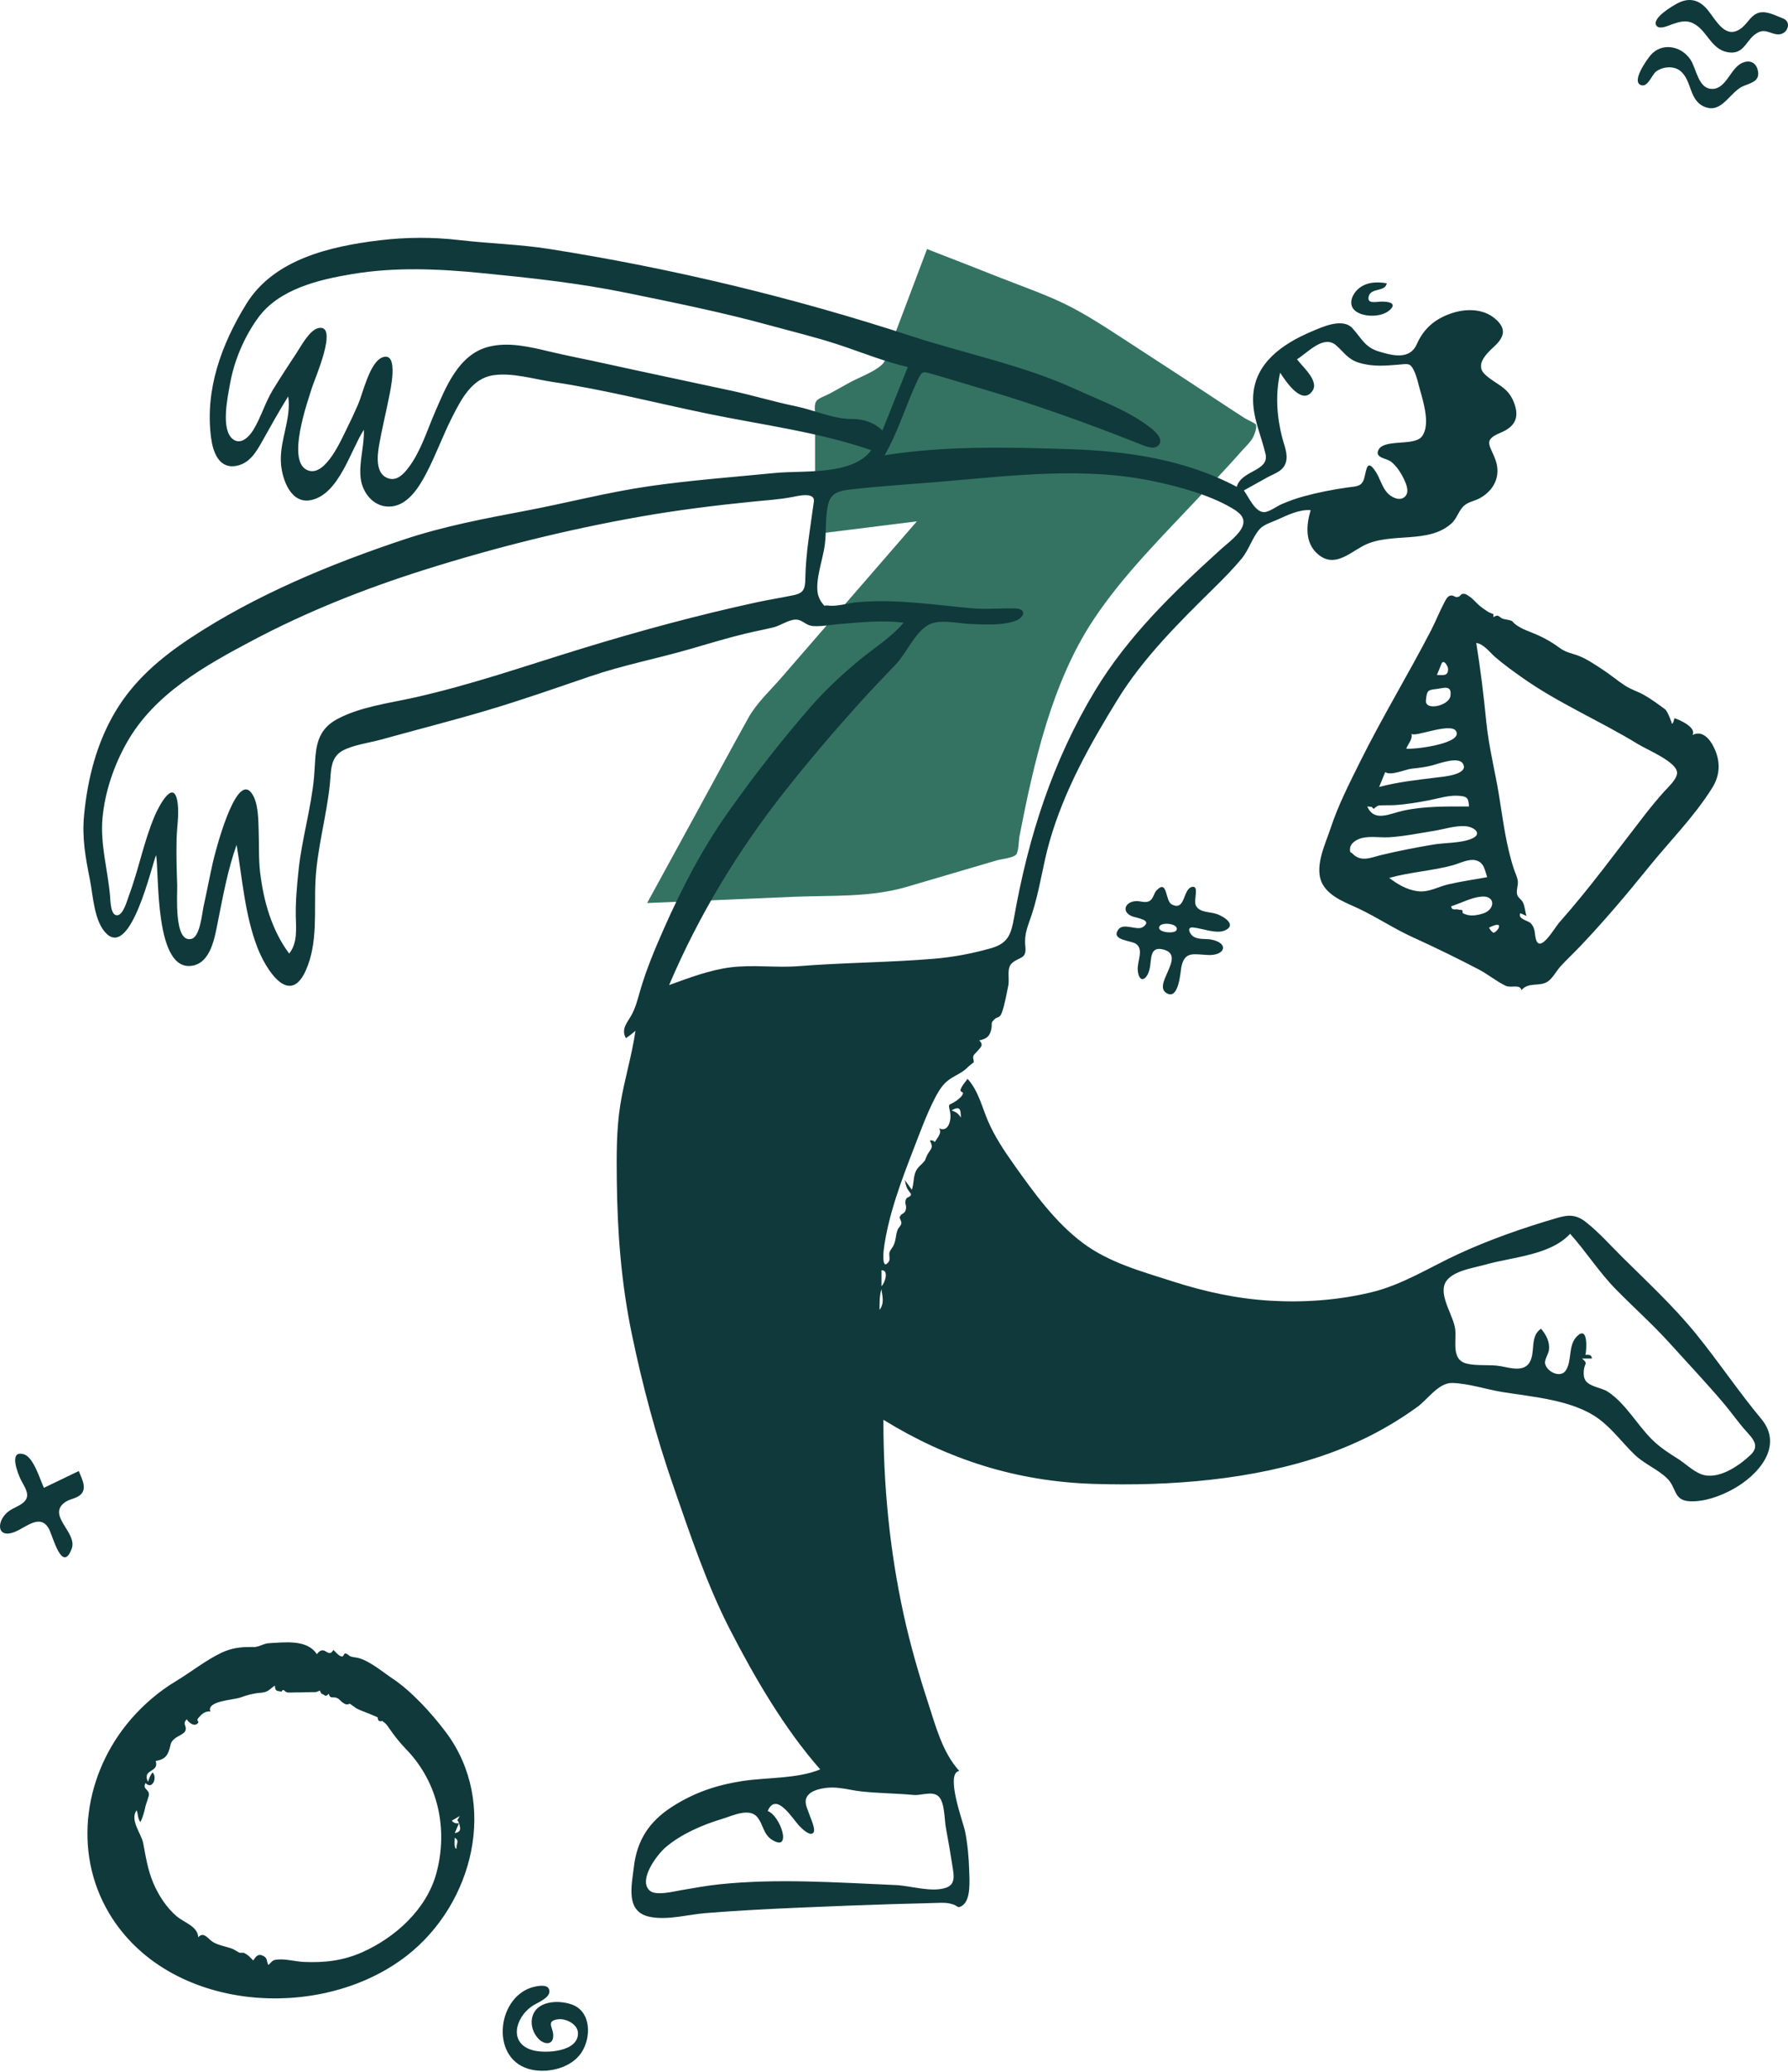
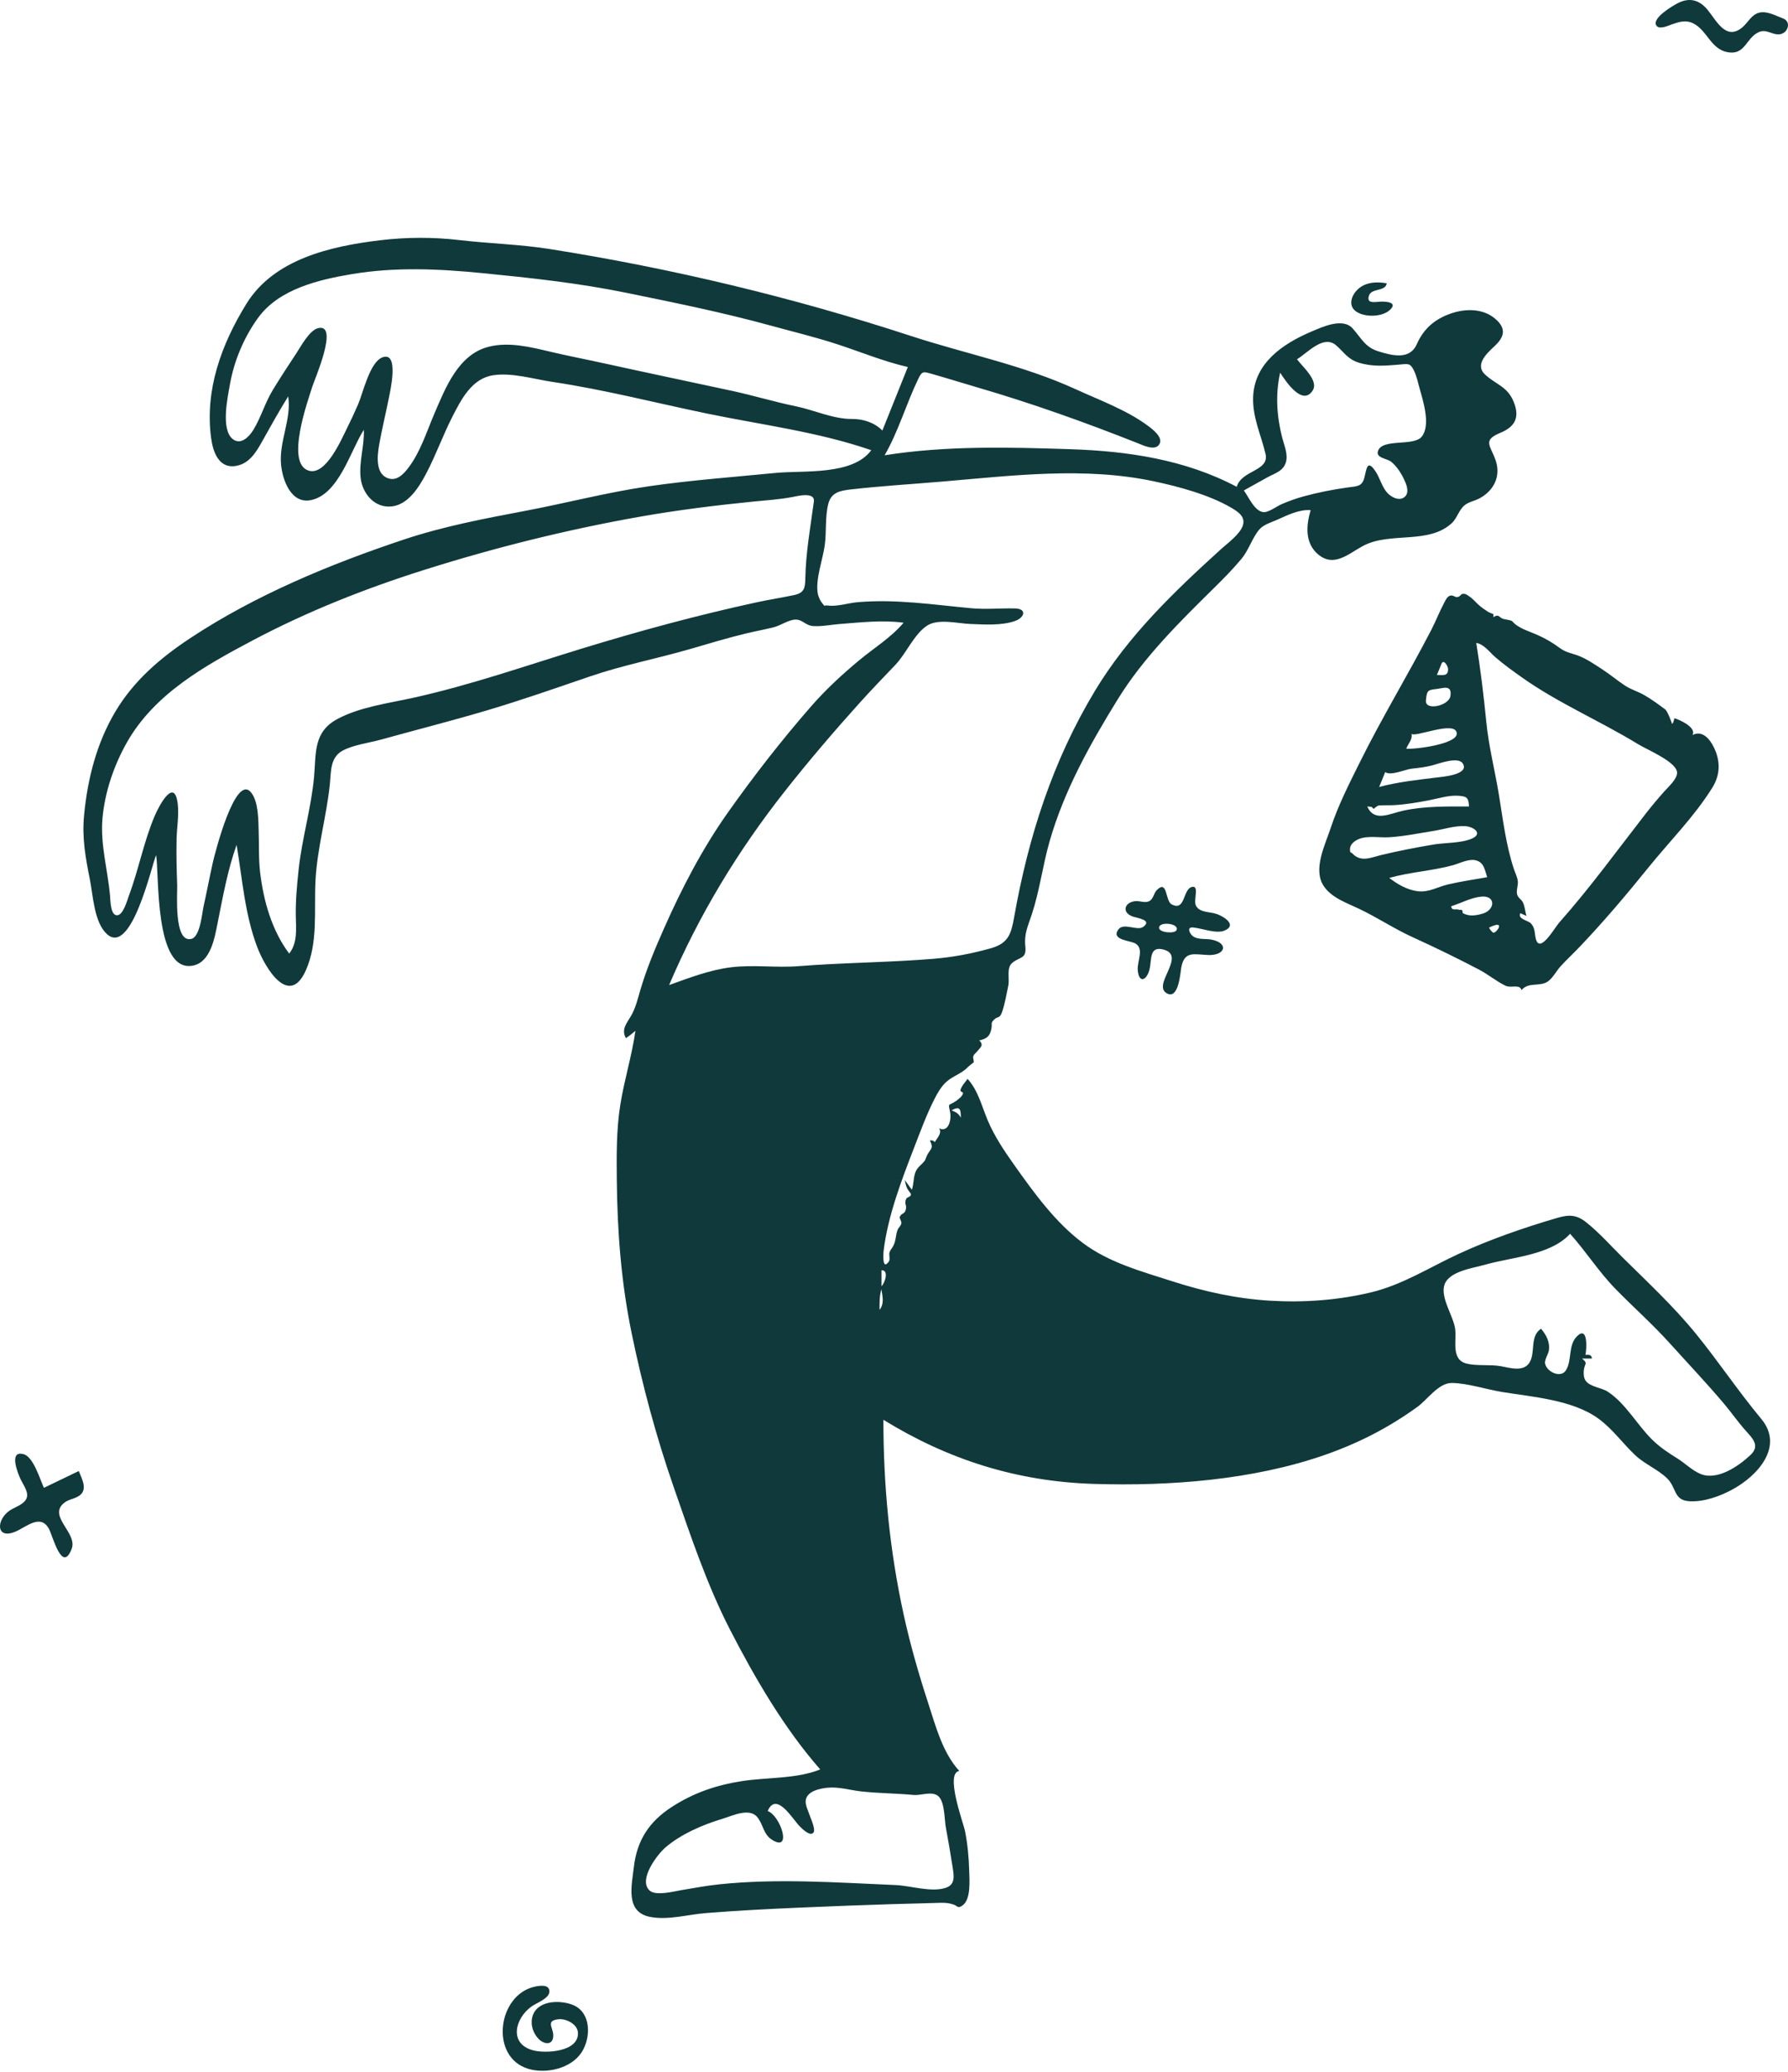
<svg xmlns="http://www.w3.org/2000/svg" width="580" height="672" viewBox="0 0 580 672" fill="none">
-   <path fill-rule="evenodd" clip-rule="evenodd" d="M300.715 80.79C298.161 87.551 295.608 94.312 293.053 101.073C291.415 105.406 289.779 109.738 288.142 114.07C287.561 115.607 287.239 117.182 286.116 118.249C283.47 120.76 278.72 122.358 275.54 124.124C273.41 125.308 271.278 126.491 269.148 127.675C268.049 128.286 265.613 129.053 264.843 130.066C263.996 131.183 264.397 133.234 264.397 134.779V148.112V173.237C275.402 171.861 286.408 170.485 297.414 169.109C282.751 186.028 268.089 202.946 253.426 219.865C249.812 224.034 245.425 228.047 242.733 232.898C237.003 243.224 231.401 253.624 225.737 263.987C220.465 273.632 215.192 283.277 209.919 292.922L257.355 290.903C269.637 290.381 282.253 291.167 294.086 287.686C303.841 284.817 313.595 281.948 323.35 279.079C324.647 278.697 328.689 278.265 329.608 277.221C330.469 276.243 330.451 272.548 330.695 271.296C335.299 247.632 341.16 221.553 354.598 201.183C364.232 186.58 377.232 173.795 389.138 161.062C393.785 156.092 398.513 151.181 402.996 146.06C404.144 144.749 405.802 143.261 406.561 141.668C407.052 140.638 407.737 138.677 407.432 137.763C407.3 137.367 404.237 135.946 403.798 135.663C400.693 133.668 397.616 131.631 394.532 129.604C385.867 123.907 377.21 118.196 368.495 112.575C361.701 108.192 354.926 103.545 347.76 99.778C340.332 95.874 332.151 93.126 324.364 90.042C316.494 86.924 308.61 83.842 300.715 80.79Z" fill="#347362" />
  <path fill-rule="evenodd" clip-rule="evenodd" d="M567.814 471.98C564.036 475.541 557.154 480.32 551.715 478.147C548.982 477.056 546.649 474.659 544.16 473.114C541.237 471.298 538.488 469.481 536.009 467.061C531.064 462.231 527.32 455.174 521.48 451.393C519.517 450.122 515.685 449.85 514.323 447.82C513.713 446.91 513.656 445.529 513.768 444.476C514.013 442.21 515.237 442.343 513.191 440.679H516.368C516.43 439.452 515.205 439.35 514.292 439.509C514.716 437.563 515.149 429.95 511.603 433.401C508.529 436.391 510.066 441.353 507.89 444.592C506.223 447.072 501.801 445.064 501.204 442.335C500.936 441.109 502.286 439.195 502.447 437.993C502.8 435.328 501.61 433.024 499.882 431.005C496.09 433.532 498.239 438.761 496.078 442.081C494.123 445.085 489.768 443.683 486.79 443.155C483.221 442.521 479.186 443.162 475.771 442.319C470.615 441.047 472.54 434.993 472.03 431.085C471.483 426.9 467.253 421.09 468.524 416.868C469.889 412.334 477.87 411.354 481.685 410.253C490.404 407.738 502.841 407.255 509.323 400.214C514.478 405.964 518.625 412.547 524.033 418.083C529.873 424.061 536.112 429.581 541.719 435.8C547.555 442.273 553.578 448.621 559.202 455.282C561.656 458.187 563.81 461.318 566.349 464.154C568.605 466.675 570.984 468.994 567.814 471.98ZM308.663 360.158C311.342 358.733 311.683 359.626 311.683 362.561C310.912 361.152 310.146 360.775 308.663 360.158ZM285.948 417.199V412.027C288.53 411.96 286.942 416.384 285.948 417.199ZM285.316 424.902C285.316 422.612 285.254 420.431 285.915 418.203C286.261 420.631 286.923 422.732 285.316 424.902ZM296.421 582.245C298.794 582.467 302.449 580.833 304.444 582.694C306.494 584.607 306.33 590.174 306.815 592.757C307.617 597.027 308.328 601.311 309.004 605.601C309.447 608.414 309.995 611.271 306.815 612.348C302.115 613.937 295.399 611.668 290.501 611.462C280.823 611.055 271.15 610.489 261.465 610.292C252.077 610.102 242.668 610.253 233.324 611.229C229.103 611.67 224.975 612.449 220.796 613.154C218.594 613.526 212.693 615.082 210.704 613.226C206.962 609.731 213.184 601.572 215.86 599.267C220.826 594.991 227.889 591.907 234.117 590.05C237.445 589.057 242.994 586.269 245.615 589.387C247.627 591.778 247.547 594.97 250.429 596.782C257.107 600.98 253.2 588.938 249.027 587.455C251.829 580.897 257.17 590.157 259.386 592.382C260.174 593.173 262.738 595.783 263.851 594.471C264.685 593.488 263.02 589.969 262.711 589.011C262.242 587.557 261.056 585.345 261.397 583.767C262.015 580.913 266.018 580.136 268.416 579.898C272.134 579.53 275.782 580.708 279.458 581.102C285.096 581.706 290.777 581.715 296.421 582.245ZM259.086 313.397C251.746 313.981 244.359 312.859 237.036 313.778C230.107 314.648 223.578 317.191 217.046 319.528C226.757 296.754 239.32 276.022 254.632 256.601C262.257 246.928 270.459 237.321 278.698 228.167C282.532 223.908 286.497 219.79 290.456 215.65C293.987 211.957 296.517 205.686 300.755 202.928C304.372 200.574 310.693 202.253 314.701 202.399C319.232 202.564 324.746 202.976 329.164 201.468C332.366 200.375 333.247 197.459 329.238 197.362C324.511 197.247 319.862 197.74 315.073 197.297C302.664 196.15 290.703 194.266 278.194 195.335C275.328 195.579 271.556 196.8 268.743 196.433C266.721 196.168 268.051 197.185 266.645 195.563C266.107 194.942 265.458 193.483 265.299 192.658C264.403 188.027 266.946 181.408 267.555 176.746C268.118 172.43 267.619 167.687 268.672 163.485C269.632 159.661 272.555 159.151 276.156 158.742C286.005 157.624 296.057 157.029 305.952 156.186C328.532 154.263 351.829 151.361 374.256 156.114C382.354 157.83 392.229 160.484 399.463 164.733C401.725 166.061 404.007 167.625 403.184 170.377C402.331 173.234 398.146 176.252 396.073 178.134C380.755 192.041 365.959 206.225 355.198 224.069C341.474 246.824 333.599 271.399 328.978 297.473C327.985 303.083 327.062 306.019 321.29 307.633C315.095 309.367 309.115 310.494 302.69 311.021C288.168 312.214 273.601 312.239 259.086 313.397ZM264.005 162.708C262.892 170.992 261.386 179.256 261.237 187.605C261.181 190.758 260.882 192.338 257.529 193.041C253.576 193.87 249.557 194.487 245.586 195.347C226.421 199.501 207.618 204.602 188.867 210.343C170.645 215.925 152.722 222.204 134.089 226.338C126.074 228.117 116.696 229.316 109.396 233.254C101.543 237.491 102.576 244.439 101.872 252.07C100.93 262.266 97.906 272.138 96.843 282.329C96.335 287.199 95.872 292.098 95.948 296.998C96.013 301.176 96.612 305.795 93.804 309.31C88.17 301.779 85.5 292.307 84.39 283.076C83.85 278.589 84.064 274.066 83.91 269.558C83.785 265.929 83.866 260.156 81.502 257.125C76.363 250.538 69.679 276.935 69.044 279.754C67.975 284.498 67.093 289.282 66.028 294.028C65.556 296.131 64.951 303.777 62.133 304.539C56.293 306.118 57.575 289.708 57.482 287.21C57.297 282.166 57.172 277.117 57.29 272.07C57.376 268.427 58.081 264.473 57.662 260.828C56.634 251.878 51.602 261.307 50.187 264.639C46.612 273.049 44.995 282.051 41.789 290.596C41.256 292.017 40.003 296.802 38.018 296.891C35.809 296.989 35.826 292.048 35.7 290.604C34.967 282.235 32.492 273.925 33.239 265.469C33.993 256.931 36.986 248.153 41.221 240.727C50.175 225.026 66.346 216.011 81.834 207.799C99.559 198.402 118.272 190.978 137.384 184.93C160.371 177.657 183.973 171.772 207.717 167.583C219.797 165.453 232.063 163.929 244.267 162.708C248.556 162.278 252.847 162.027 257.08 161.211C258.678 160.902 264.444 159.436 264.005 162.708ZM276.352 135.903C270.296 135.951 264.109 133.015 258.209 131.801C251.185 130.355 244.325 128.263 237.313 126.753C223.582 123.797 209.844 120.915 196.125 117.894C190.17 116.582 184.186 115.441 178.253 114.032C171.907 112.525 165.05 110.844 158.554 112.468C148.708 114.929 144.548 125.702 140.933 134.108C138.379 140.047 136.378 146.666 132.396 151.833C130.977 153.675 128.962 155.872 126.391 155.276C121.614 154.168 122.372 147.847 122.981 144.353C123.862 139.282 125.111 134.271 126.111 129.224C126.514 127.186 129.635 113.853 124.062 115.918C119.928 117.449 117.74 127.534 116.175 131.136C115.012 133.813 113.78 136.472 112.475 139.083C110.733 142.566 105.764 154.202 100.263 152.701C92.39 150.553 99.942 129.856 101.283 125.494C102.019 123.099 110.022 104.939 103.267 106.423C100.391 107.056 97.588 112.399 96.122 114.614C93.521 118.542 90.928 122.498 88.48 126.523C85.962 130.662 84.676 135.374 82.178 139.453C80.864 141.6 78.182 144.461 75.564 142.473C71.482 139.377 73.901 128.607 74.616 124.534C75.946 116.963 79.249 109.201 83.782 103.011C90.592 93.71 103.443 90.705 114.25 88.898C128.198 86.565 142.341 87.203 156.348 88.583C172.102 90.136 187.614 91.798 203.142 94.973C218.791 98.172 234.449 101.346 249.857 105.577C257.116 107.57 264.478 109.338 271.634 111.678C279.241 114.165 286.665 117.26 294.484 119.052C291.734 125.915 288.983 132.779 286.232 139.643C283.6 137.039 280.007 135.873 276.352 135.903ZM411.162 154.816C413.574 153.497 416.238 152.874 417.118 149.959C417.897 147.383 416.567 144.464 415.931 141.991C414.153 135.068 413.685 127.896 415.259 120.89C416.763 123.186 422.392 132.015 425.816 126.67C427.881 123.446 422.347 118.808 420.732 116.541C424.276 114.354 429.339 108.483 433.423 112.024C436.063 114.312 437.18 116.516 440.737 117.629C445.055 118.98 449.12 118.671 453.529 118.298C456.616 118.037 457.36 117.625 458.566 120.002C459.513 121.871 460.002 124.184 460.555 126.19C461.645 130.146 464.168 137.942 461.18 141.648C458.563 144.894 448.405 142.111 446.994 146.302C446.225 148.587 449.897 148.669 451.3 149.8C453.037 151.2 454.474 153.427 455.419 155.417C456.118 156.889 457.181 159.321 455.991 160.826C454.346 162.907 451.299 161.328 449.973 159.815C448.214 157.805 447.642 155.058 446.174 152.869C443.479 148.852 443.318 152.047 442.584 154.931C441.822 157.928 440.02 157.721 437.259 158.106C432.414 158.782 427.519 159.735 422.803 161.034C420.386 161.699 418.044 162.547 415.742 163.537C414.258 164.174 411.687 166.105 410.078 166.123C407.095 166.157 405.028 161.169 403.488 159.088C406.045 157.661 408.593 156.221 411.162 154.816ZM571.318 460.24C563.869 451.299 557.418 441.586 550.07 432.566C542.822 423.671 534.436 415.893 526.302 407.836C522.463 404.033 518.785 399.861 514.547 396.492C511.385 393.978 508.953 393.939 505.15 395.053C494.345 398.217 483.343 402.026 473.118 406.749C463.597 411.147 454.924 416.793 444.598 419.246C434.058 421.749 423.099 422.553 412.297 421.932C401.217 421.296 390.766 418.991 380.229 415.602C370.249 412.393 359.844 409.591 351.309 403.23C342.362 396.562 335.449 386.972 329.044 377.951C325.801 373.385 322.581 368.59 320.396 363.414C318.501 358.923 317.262 353.622 313.859 349.962C313.025 351.144 311.986 352.159 311.562 353.548C311.369 354.179 312.506 354.16 312.39 354.661C312.17 355.607 310.912 356.571 310.18 357.085C307.553 358.934 307.537 357.462 308.227 360.92C308.628 362.935 307.868 367.483 304.581 365.997C305.792 367.446 303.869 369.274 303.241 370.467C302.809 369.971 302.272 369.799 301.63 369.948C302.832 372.342 302.122 372.405 300.957 374.306C300.744 374.654 299.99 376.472 300.099 376.319C298.908 378.014 297.533 378.441 296.839 380.552C296.269 382.287 296.415 384.193 295.779 385.925C295.011 384.863 294.242 383.8 293.474 382.739C293.631 383.574 293.944 384.811 294.309 385.568C294.539 386.042 295.522 387.148 295.509 387.407C295.456 388.372 294.251 388.14 293.907 388.973C293.262 390.536 294.194 390.766 293.843 392.291C293.44 394.041 292.359 393.341 291.844 394.832C291.747 395.115 292.506 396.23 292.386 396.84C292.217 397.704 291.434 398.187 291.158 398.954C290.454 400.907 290.71 402.337 289.734 404.21C289.356 404.936 288.805 405.42 288.539 406.245C288.305 406.972 288.808 408.518 288.357 409.168C286.18 412.304 286.486 406.902 286.651 405.563C288.037 394.315 292.483 382.706 296.553 372.193C298.575 366.969 300.544 361.583 303.078 356.58C304.099 354.565 305.276 352.486 306.963 350.945C309.096 348.995 312.122 348.215 314.053 346.037C313.749 346.381 316.147 344.111 315.763 344.857C316.107 344.19 315.508 343.287 315.72 342.642C315.985 341.84 316.486 341.672 317.044 340.97C318.047 339.711 319.238 339.083 317.664 337.479C320.001 336.962 321.119 336.203 321.586 333.7C321.927 331.868 321.238 331.988 322.44 330.767C323.646 329.541 324.257 330.498 325.017 328.374C325.926 325.833 326.529 322.377 327.074 319.717C327.55 317.395 326.396 313.981 328.353 312.341C330.831 310.265 333.049 311.144 332.605 306.97C332.172 302.899 333.436 300.434 334.708 296.582C337.244 288.894 338.225 280.776 340.448 272.995C345.195 256.391 353.581 241.42 362.598 226.805C370.93 213.299 382.578 201.793 393.826 190.712C396.905 187.677 399.951 184.598 402.716 181.27C405.099 178.405 406.187 174.504 408.476 171.785C409.867 170.133 412.456 169.427 414.399 168.551C417.638 167.09 421.497 165.184 425.153 165.479C423.7 170.377 423.226 176.099 427.514 179.771C432.715 184.226 437.429 179.598 442.196 177.058C450.886 172.429 463.315 176.679 470.892 169.739C472.697 168.087 473.201 165.446 475.076 163.903C476.453 162.771 478.412 162.484 479.962 161.64C484.671 159.077 486.956 154.386 485.123 149.203C483.447 144.465 480.843 142.822 486.639 140.42C491.344 138.472 493.133 135.537 491.003 130.312C488.973 125.329 485.253 124.756 481.734 121.495C478.325 118.337 482.241 114.662 484.795 112.291C488.088 109.233 488.718 106.477 484.899 103.296C480.901 99.967 475.193 100.083 470.532 101.73C465.261 103.591 461.788 106.686 459.558 111.7C457.287 116.805 451.656 115.38 447.097 113.957C442.736 112.597 441.601 109.662 438.738 106.501C435.553 102.986 429.063 105.992 425.307 107.598C416.056 111.552 406.863 117.792 406.495 128.846C406.276 135.437 409.064 141.039 410.513 147.225C411.839 152.883 402.75 152.437 401.176 157.909C384.386 149.021 365.688 146.302 346.92 145.697C326.972 145.053 306.737 144.537 286.959 147.683C291.55 139.685 293.974 130.914 297.968 122.697C299.118 120.331 299.613 120.534 302.151 121.248C307.025 122.621 311.862 124.157 316.727 125.571C334.496 130.737 351.917 136.96 369.099 143.777C370.769 144.439 374.497 146.279 375.96 144.278C377.649 141.971 373.743 139.127 372.161 137.966C365.242 132.891 356.669 129.81 348.921 126.25C331.98 118.467 313.222 114.772 295.546 108.992C257.388 96.511 217.912 87.031 178.257 80.771C168.579 79.243 158.799 79.019 149.08 77.885C140.471 76.88 131.846 76.904 123.238 77.941C107.338 79.859 88.906 83.996 79.926 98.549C71.82 111.69 66.408 126.464 68.477 142.051C69.098 146.733 71.081 152.278 76.858 151.071C80.865 150.234 82.993 146.829 84.854 143.506C87.665 138.486 90.442 133.465 93.489 128.58C94.619 135.905 90.512 143.109 91.158 150.571C91.597 155.635 94.395 163.636 100.969 162.202C109.98 160.238 113.689 146.16 118.022 139.407C118.241 144.609 116.418 149.735 116.976 154.949C117.526 160.098 121.55 164.96 127.202 164.254C132.533 163.589 135.997 157.878 138.261 153.578C141.412 147.595 143.675 141.18 146.752 135.157C149.636 129.511 153.053 122.789 159.938 121.729C166.083 120.781 173.126 122.974 179.196 123.879C196.034 126.388 212.532 130.661 229.186 134.113C247.042 137.813 265.32 140.061 282.626 146.032C276.541 154.314 260.617 152.524 251.552 153.413C237.854 154.757 223.979 155.768 210.358 157.751C196.905 159.709 183.734 163.185 170.386 165.708C157.109 168.218 143.854 170.732 131.006 175.013C107.153 182.961 82.901 193.019 61.884 206.887C52.105 213.34 43.419 220.716 37.378 230.901C31.299 241.151 28.378 252.74 27.264 264.53C26.57 271.871 27.748 278.224 29.17 285.369C30.2 290.542 30.534 299.203 34.681 302.991C42.598 310.221 49.171 280.895 50.633 277.353C51.685 283.158 49.964 315.858 62.667 313.198C68.336 312.012 69.622 304.231 70.562 299.544C72.277 291 73.813 282.285 76.747 274.056C78.629 285.143 79.414 296.694 83.471 307.283C86.165 314.316 93.852 326.794 99.211 314.755C103.231 305.726 101.852 295.362 102.334 285.776C102.868 275.153 105.918 264.906 106.997 254.387C107.416 250.312 107.037 245.719 111.132 243.496C114.647 241.587 119.788 240.966 123.626 239.9C134.995 236.744 146.438 233.842 157.752 230.494C169.072 227.142 180.235 223.227 191.404 219.407C202.086 215.752 212.992 213.675 223.803 210.546C229.95 208.766 236.023 206.905 242.256 205.419C245.156 204.728 248.092 204.19 250.986 203.474C253.131 202.944 255.958 200.944 258.163 200.98C260.433 201.017 261.287 202.939 263.889 203.09C266.691 203.251 269.541 202.633 272.327 202.419C279.116 201.899 286.333 201.057 293.106 201.998C289.036 206.826 283.537 210.164 278.719 214.164C273.161 218.778 267.783 223.759 263.036 229.207C253.484 240.168 244.456 251.755 236.069 263.63C227.796 275.345 221.135 288.165 215.344 301.263C212.458 307.789 209.657 314.459 207.663 321.319C206.844 324.137 206.176 326.965 204.697 329.528C203.341 331.879 201.43 333.905 203.033 336.744C204.137 336.053 205.128 335.195 206.126 334.365C204.973 342.488 202.484 350.346 201.205 358.444C199.944 366.423 199.995 374.628 200.077 382.686C200.248 399.561 201.503 416.054 204.926 432.606C208.388 449.343 212.835 465.953 218.443 482.099C223.841 497.645 229.259 513.948 236.794 528.6C244.842 544.25 254.416 560.704 266.065 573.951C258.455 577.068 248.772 576.485 240.714 577.74C232.291 579.053 225.005 581.53 217.827 586.19C210.565 590.906 206.623 596.978 205.619 605.578C204.906 611.698 202.787 620.172 210.817 621.78C216.593 622.936 223.049 621.037 228.836 620.567C238.959 619.747 249.097 619.234 259.242 618.792C269.361 618.35 279.482 617.961 289.604 617.648C294.365 617.5 299.129 617.426 303.888 617.255C306.021 617.179 307.314 617.146 309.227 617.762C310.739 618.25 310.628 619.263 312.312 618.011C315.028 615.991 314.469 609.623 314.393 606.823C314.278 602.502 313.868 598.131 313.025 593.892C312.525 591.373 306.454 575.134 311.175 574.451C305.69 568.424 303.499 559.817 301.035 552.263C297.948 542.799 295.239 533.361 293.111 523.627C288.567 502.833 286.559 481.813 286.559 460.538C307.622 473.521 329.908 480.554 354.717 481.338C379.382 482.118 406.48 480.092 429.901 471.887C440.747 468.086 450.462 463.096 459.761 456.373C463.094 453.964 466.665 448.506 471.04 448.599C476.261 448.711 482.107 450.687 487.291 451.533C497.206 453.149 510.147 454.061 518.542 460.194C523.101 463.525 526.369 468.188 530.439 472.026C533.534 474.947 537.627 476.532 540.699 479.453C544.014 482.603 542.698 486.72 548.194 486.975C552.892 487.192 558.044 485.301 562.096 483.083C570.18 478.656 578.789 469.207 571.318 460.24Z" fill="#10393B" />
  <path fill-rule="evenodd" clip-rule="evenodd" d="M493.615 219.685C505.446 228.089 519.016 233.83 531.379 241.398C534.473 243.292 544.114 247.226 544.021 250.739C543.967 252.794 541.069 255.37 539.801 256.794C537.627 259.233 535.583 261.698 533.577 264.278C524.397 276.094 515.751 288.021 505.802 299.243C504.304 300.931 499.791 308.992 498.334 304.988C497.674 303.173 498.218 301.134 496.497 299.442C495.611 298.57 492.188 298.09 493.185 296.22C493.85 296.519 494.515 296.818 495.18 297.116C494.663 295.622 494.701 293.986 493.927 292.573C493.446 291.696 492.506 291.281 492.18 290.293C491.729 288.927 492.493 287.341 492.365 285.934C492.239 284.53 491.512 283.204 491.078 281.88C488.503 274.032 487.58 266.12 486.261 258.023C484.957 250.01 482.926 242.249 482.129 234.148C481.286 225.59 480.253 217.051 478.876 208.562C481.335 208.907 483.225 211.579 484.964 213.089C487.698 215.463 490.666 217.59 493.615 219.685ZM484.341 302.53C483.776 302.087 483.335 301.542 483.016 300.897C488.815 298.024 485.316 302.925 484.341 302.53ZM480.815 296.404C478.287 297.101 476.471 297.242 474.522 296.202C474.337 296.104 474.55 295.343 474.217 295.187C473.926 295.052 473.481 295.22 473.231 295.092C472.383 294.661 470.897 295.607 470.753 293.954C473.978 292.967 477.151 291.145 480.556 290.838C485.289 290.412 485.07 295.23 480.815 296.404ZM469.741 286.879C466.292 287.685 463.451 289.569 459.787 289.077C456.347 288.616 453.359 286.832 450.645 284.777C457.433 282.856 464.55 282.509 471.332 280.65C473.54 280.045 476.441 278.45 478.821 279.093C481.465 279.807 481.632 282.284 482.424 284.537C478.193 285.298 473.93 285.9 469.741 286.879ZM448.172 277.317C444.858 278.109 441.472 279.84 438.702 276.852C438.254 276.37 437.863 276.851 437.916 275.367C437.971 273.801 439.393 272.792 440.615 272.241C443.489 270.945 447.518 271.783 450.57 271.592C455.439 271.289 460.395 270.277 465.212 269.498C468.546 268.959 471.991 267.762 475.399 267.998C478.03 268.18 481.205 270.423 477.37 272.059C473.878 273.55 468.641 273.321 464.858 273.967C459.265 274.921 453.691 275.998 448.172 277.317ZM444.935 261.73C445.15 261.949 445.364 262.167 445.579 262.386C445.544 262.378 446.849 261.32 447.195 261.29C448.875 261.144 450.565 261.259 452.247 261.164C456.123 260.946 460.03 260.27 463.837 259.527C466.938 258.921 470.096 257.877 473.288 258.138C476.052 258.365 476.342 258.931 476.523 261.598C469.469 261.598 462.203 261.449 455.27 262.942C450.757 263.914 445.783 266.808 443.522 261.591C443.993 261.637 444.464 261.684 444.935 261.73ZM449.345 250.439C451.094 251.771 455.863 249.556 457.96 249.334C460.236 249.093 462.378 248.843 464.584 248.276C466.541 247.773 473.013 245.259 474.513 247.663C476.814 251.347 467.499 252.023 466.022 252.205C459.829 252.97 453.403 253.649 447.377 255.273C448.033 253.662 448.689 252.051 449.345 250.439ZM457.841 237.926C458.293 239.629 472.299 233.354 472.554 237.915C472.75 241.414 458.697 243.157 456.17 242.85C456.762 241.239 458.336 239.796 457.841 237.926ZM462.543 227.223C462.841 223.789 463.302 223.808 466.056 223.485C468.157 223.238 471.044 222.006 470.498 225.751C470.03 228.957 462.243 230.689 462.543 227.223ZM467.549 215.406C468.212 213.562 469.704 216.044 469.735 216.981C469.818 219.477 467.926 218.937 466.106 218.937C466.612 217.771 467.094 216.593 467.549 215.406ZM490.601 201.564C490.229 201.117 488.144 200.946 487.551 200.729C486.091 200.194 486.299 199.054 484.432 200.178C484.338 200.084 484.516 199.239 484.414 199.2C484.363 199.18 483.055 198.687 482.63 198.414C481.604 197.757 480.679 197.114 479.737 196.29C478.735 195.414 477.731 194.143 476.586 193.445C476.103 193.151 475.709 192.735 475.127 192.645C473.617 192.412 474.049 193.463 472.73 193.672C471.917 193.801 471.325 192.852 470.262 193.261C469.343 193.615 468.81 194.903 468.4 195.67C466.912 198.461 465.764 201.464 464.307 204.285C456.857 218.707 448.389 232.583 441.172 247.14C437.696 254.152 434.069 261.214 431.623 268.667C429.859 274.042 425.875 281.894 429.303 287.265C431.795 291.17 436.784 292.856 440.765 294.743C446.755 297.583 452.277 301.294 458.333 304.047C465.555 307.329 472.568 310.763 479.607 314.429C482.609 315.992 485.318 318.244 488.31 319.725C490.14 320.63 492.966 319.085 493.562 321.161C495.856 318.382 499.569 320.235 502.223 318.278C503.784 317.128 504.924 314.861 506.226 313.444C508.179 311.319 510.299 309.348 512.291 307.261C520.199 298.969 527.502 290.334 534.697 281.428C541.57 272.924 549.598 264.89 555.404 255.58C557.709 251.885 558.127 248.01 556.605 243.927C555.494 240.949 552.818 236.452 548.996 238.424C550.445 236.017 544.854 233.447 543.158 232.976C543.132 232.97 542.798 234.819 542.325 234.772C542.493 234.789 540.903 230.676 540.205 230.148C538.132 228.579 535.609 226.749 533.347 225.457C531.272 224.272 529.082 223.685 527.072 222.36C524.635 220.753 522.398 218.848 519.953 217.253C517.591 215.713 514.959 213.892 512.349 212.833C510.086 211.914 508.053 211.734 506.017 210.229C503.498 208.366 501.301 207.102 498.395 205.818C495.882 204.708 492.398 203.738 490.601 201.564Z" fill="#10393B" />
-   <path fill-rule="evenodd" clip-rule="evenodd" d="M147.51 594.628C147.972 593.542 148.432 592.457 148.895 591.372C149.466 593.264 149.626 594.205 147.51 594.628ZM148.125 599.641C147.123 599.82 147.518 596.68 147.518 596.132C149.247 597.111 147.815 598.285 148.125 599.641ZM146.564 590.581C147.417 590.076 148.271 589.573 149.124 589.069C147.936 591.271 148.402 589.895 148.892 591.366C147.996 591.623 147.124 591.323 146.564 590.581ZM141.506 607.792C138.306 619.4 128.144 628.555 117.412 633.297C111.244 636.021 105.18 636.703 98.52 636.399C95.951 636.282 92.929 635.447 90.457 635.602C88.553 635.722 88.639 635.805 87.062 637.416C86.365 636.131 86.87 635.23 85.471 634.482C83.725 633.55 83.001 634.636 82.135 635.928C81.001 634.753 80.537 634.14 79.069 633.442C79.115 633.465 77.663 633.409 77.723 633.427C77.46 633.347 75.881 632.331 75.387 632.146C73.358 631.385 71.012 631.072 69.14 629.98C67.502 629.027 66.154 626.35 64.28 628.407C64.278 624.97 59.649 623.545 57.479 621.744C54.088 618.931 51.392 614.766 49.702 610.737C47.899 606.441 47.297 602.322 46.453 597.895C45.864 594.801 42.005 590.329 44.322 587.207C44.874 588.516 44.615 589.857 45.532 591.044C46.358 589.453 46.812 587.674 47.185 585.933C47.368 585.08 48.429 582.577 48.309 581.835C48.064 580.314 46.182 580.232 47.225 578.368C49.389 580.723 51.136 576.587 49.501 574.939C48.694 575.849 48.397 576.884 48.025 578.011C45.897 573.716 51.786 575.099 50.498 571.221C52.647 570.808 53.883 570.266 54.7 568.142C55.609 565.779 54.94 565.264 57.004 563.703C57.714 563.166 59.721 562.394 60.089 561.511C60.799 559.805 58.991 559.299 60.575 557.7C61.11 558.639 63.195 560.497 64.336 558.729C64.565 558.376 63.605 558.126 64.303 557.314C65.337 556.112 66.495 554.933 68.244 555.186C66.859 551.723 75.709 551.449 77.975 550.632C80.247 549.814 82.174 549.277 84.583 549.087C86.989 548.897 87.109 548.192 89.146 546.743C89.318 548.816 89.817 548.36 91.29 548.726C91.644 548.119 92.008 548.05 92.379 548.521C92.749 548.873 93.201 549.038 93.734 549.018C94.543 549.06 95.461 548.955 96.309 548.972C98.299 549.011 100.352 548.845 102.304 548.887C102.807 548.803 103.278 548.628 103.719 548.361C103.903 548.708 104.088 549.055 104.271 549.403C105.305 549.533 105.385 550.828 106.657 549.411C107.033 551.213 108.115 550.275 109.257 550.764C110.299 551.211 110.465 551.924 111.426 552.422C112.059 552.934 112.736 553.002 113.461 552.626C114.15 553.137 114.85 553.633 115.56 554.114C116.868 554.853 118.41 555.306 119.789 555.889C120.706 556.267 121.617 556.661 122.521 557.069C122.548 558.16 123.038 558.545 123.988 558.224C124.848 558.943 125.09 558.915 125.923 560.139C127.812 562.913 129.487 565.069 131.873 567.548C142.241 578.328 145.426 593.569 141.506 607.792ZM144.687 561.953C140.007 555.685 133.381 548.507 127.427 544.549C124.409 542.541 120.173 538.938 116.483 537.877C115.608 537.625 114.702 537.609 113.842 537.344C113.178 537.141 112.816 536.459 112.059 536.336C111.529 536.25 111.47 537.436 110.907 537.327C109.73 537.098 108.984 535.93 108.153 535.199C106.367 538.275 105.398 533.102 102.777 536.58C99.657 531.688 92.327 532.758 87.345 533.004C85.867 533.077 85.173 533.603 83.863 533.992C82.644 534.355 82.523 534.261 81.192 534.252C77.876 534.226 74.933 534.643 71.868 536.099C66.719 538.545 61.993 542.356 57.102 545.303C51.636 548.597 46.709 552.79 42.528 557.608C27.411 575.03 23.369 600.458 35.423 620.655C54.568 652.731 103.954 656.159 131.938 634.395C153.558 617.579 161.786 584.846 144.687 561.953Z" fill="#10393B" />
  <path fill-rule="evenodd" clip-rule="evenodd" d="M381.656 301.688C381.119 302.97 376.101 302.538 375.991 301.027C375.828 298.768 382.59 299.46 381.656 301.688ZM386.986 300.849C389.83 301.08 394.501 303.012 397.242 301.845C401.424 300.063 397.032 297.33 394.789 296.513C392.506 295.681 389.105 296.123 387.931 293.736C387.048 291.94 389.23 286.929 386.523 287.734C383.682 288.579 384.508 295.759 380.05 293.339C377.924 292.184 378.791 285.15 375.23 288.744C374.255 289.727 374.17 291.532 372.879 292.265C371.561 293.014 369.909 292.234 368.518 292.299C364.836 292.471 363.663 295.916 367.394 297.282C368.775 297.788 373.98 298.405 370.827 300.662C368.84 302.083 364.426 299.1 362.72 301.575C360.375 304.974 366.657 305.051 368.344 306.068C371.203 307.789 368.842 311.812 369.069 314.676C369.419 319.052 371.961 318.138 372.885 314.434C373.668 311.292 372.697 306.768 377.434 308.017C385.149 310.051 373.145 319.845 378.795 322.351C382.398 323.949 382.908 315.311 383.188 313.823C384.224 308.333 387.308 309.614 391.98 309.783C397.437 309.979 398.755 305.942 392.975 304.786C391.131 304.417 388.595 304.883 386.993 303.709C386.046 303.014 384.743 300.668 386.986 300.849Z" fill="#10393B" />
  <path fill-rule="evenodd" clip-rule="evenodd" d="M185.481 650.208C181.064 648.627 173.675 648.968 172.582 654.673C172.124 657.061 173.015 659.587 174.664 661.322C176.577 663.333 179.623 663.52 179.46 660.017C179.347 657.592 177.04 655.487 181.096 654.998C183.62 654.694 187.353 656.582 187.479 659.37C187.763 665.655 176.884 666.148 172.875 665.061C164.918 662.905 167.079 654.57 172.544 650.767C173.955 649.784 178.006 648.27 178.19 646.229C178.436 643.521 175.088 644.074 173.448 644.431C161.386 647.057 158.757 667.263 171.36 671.072C177.084 672.801 185.144 671.016 188.593 665.832C191.827 660.972 191.871 652.496 185.481 650.208Z" fill="#10393B" />
  <path fill-rule="evenodd" clip-rule="evenodd" d="M25.552 477.166C21.782 478.981 18.011 480.796 14.242 482.611C12.995 479.945 10.889 472.659 7.728 471.728C2.611 470.222 5.869 478.164 6.752 479.98C7.478 481.472 9.161 483.783 8.752 485.561C8.204 487.956 4.825 488.805 3.056 490.04C-1.321 493.099 -1.286 499.524 5.053 496.801C8.64 495.26 13.082 490.987 15.831 495.839C17.101 498.077 20.109 510.584 23.25 502.405C25.194 497.341 15.838 492.08 20.45 487.796C21.935 486.418 23.674 486.301 25.157 485.509C28.739 483.595 26.719 480.058 25.552 477.166Z" fill="#10393B" />
  <path fill-rule="evenodd" clip-rule="evenodd" d="M578.325 5.954C576.077 5.132 573.296 3.526 570.798 4.074C568.142 4.655 567.073 7.314 565.143 8.913C559.894 13.261 556.837 6.781 553.953 3.23C551.229 -0.123 547.906 -0.937 544.062 1.124C542.531 1.945 536.081 5.708 537.206 8.119C538.015 9.854 541.202 8.296 542.289 7.918C544.648 7.096 546.84 6.377 549.254 7.575C553.781 9.82 554.956 15.977 560.433 16.937C566.097 17.93 566.283 12.54 570.325 10.511C573.035 9.152 574.922 11.559 577.537 11.079C580.028 10.623 581.18 6.997 578.325 5.954Z" fill="#10393B" />
-   <path fill-rule="evenodd" clip-rule="evenodd" d="M532.597 27.677C534.6 28.112 535.908 24.226 537.162 23.241C539.242 21.607 542.848 21.278 544.966 22.922C549.102 26.131 547.677 33.06 553.566 34.866C558.83 36.481 561.309 29.548 565.74 27.822C568.316 26.818 571.144 26.161 570.139 22.56C569.445 20.07 567.399 19.43 565.176 20.387C561.354 22.029 560.056 28.721 555.526 28.84C550.838 28.964 550.329 22.207 548.317 19.263C545.249 14.777 538.942 13.693 535.358 17.983C534.276 19.277 528.782 26.85 532.597 27.677Z" fill="#10393B" />
  <path fill-rule="evenodd" clip-rule="evenodd" d="M439.938 101.069C442.724 102.975 448.278 102.909 450.845 100.545C453.457 98.138 449.97 97.769 447.842 97.842C446.205 97.899 443.141 98.71 444.074 95.883C444.902 93.375 449.452 94.652 449.832 91.898C446.408 91.284 442.635 91.505 440.102 94.197C438.271 96.143 437.33 99.283 439.938 101.069Z" fill="#10393B" />
</svg>